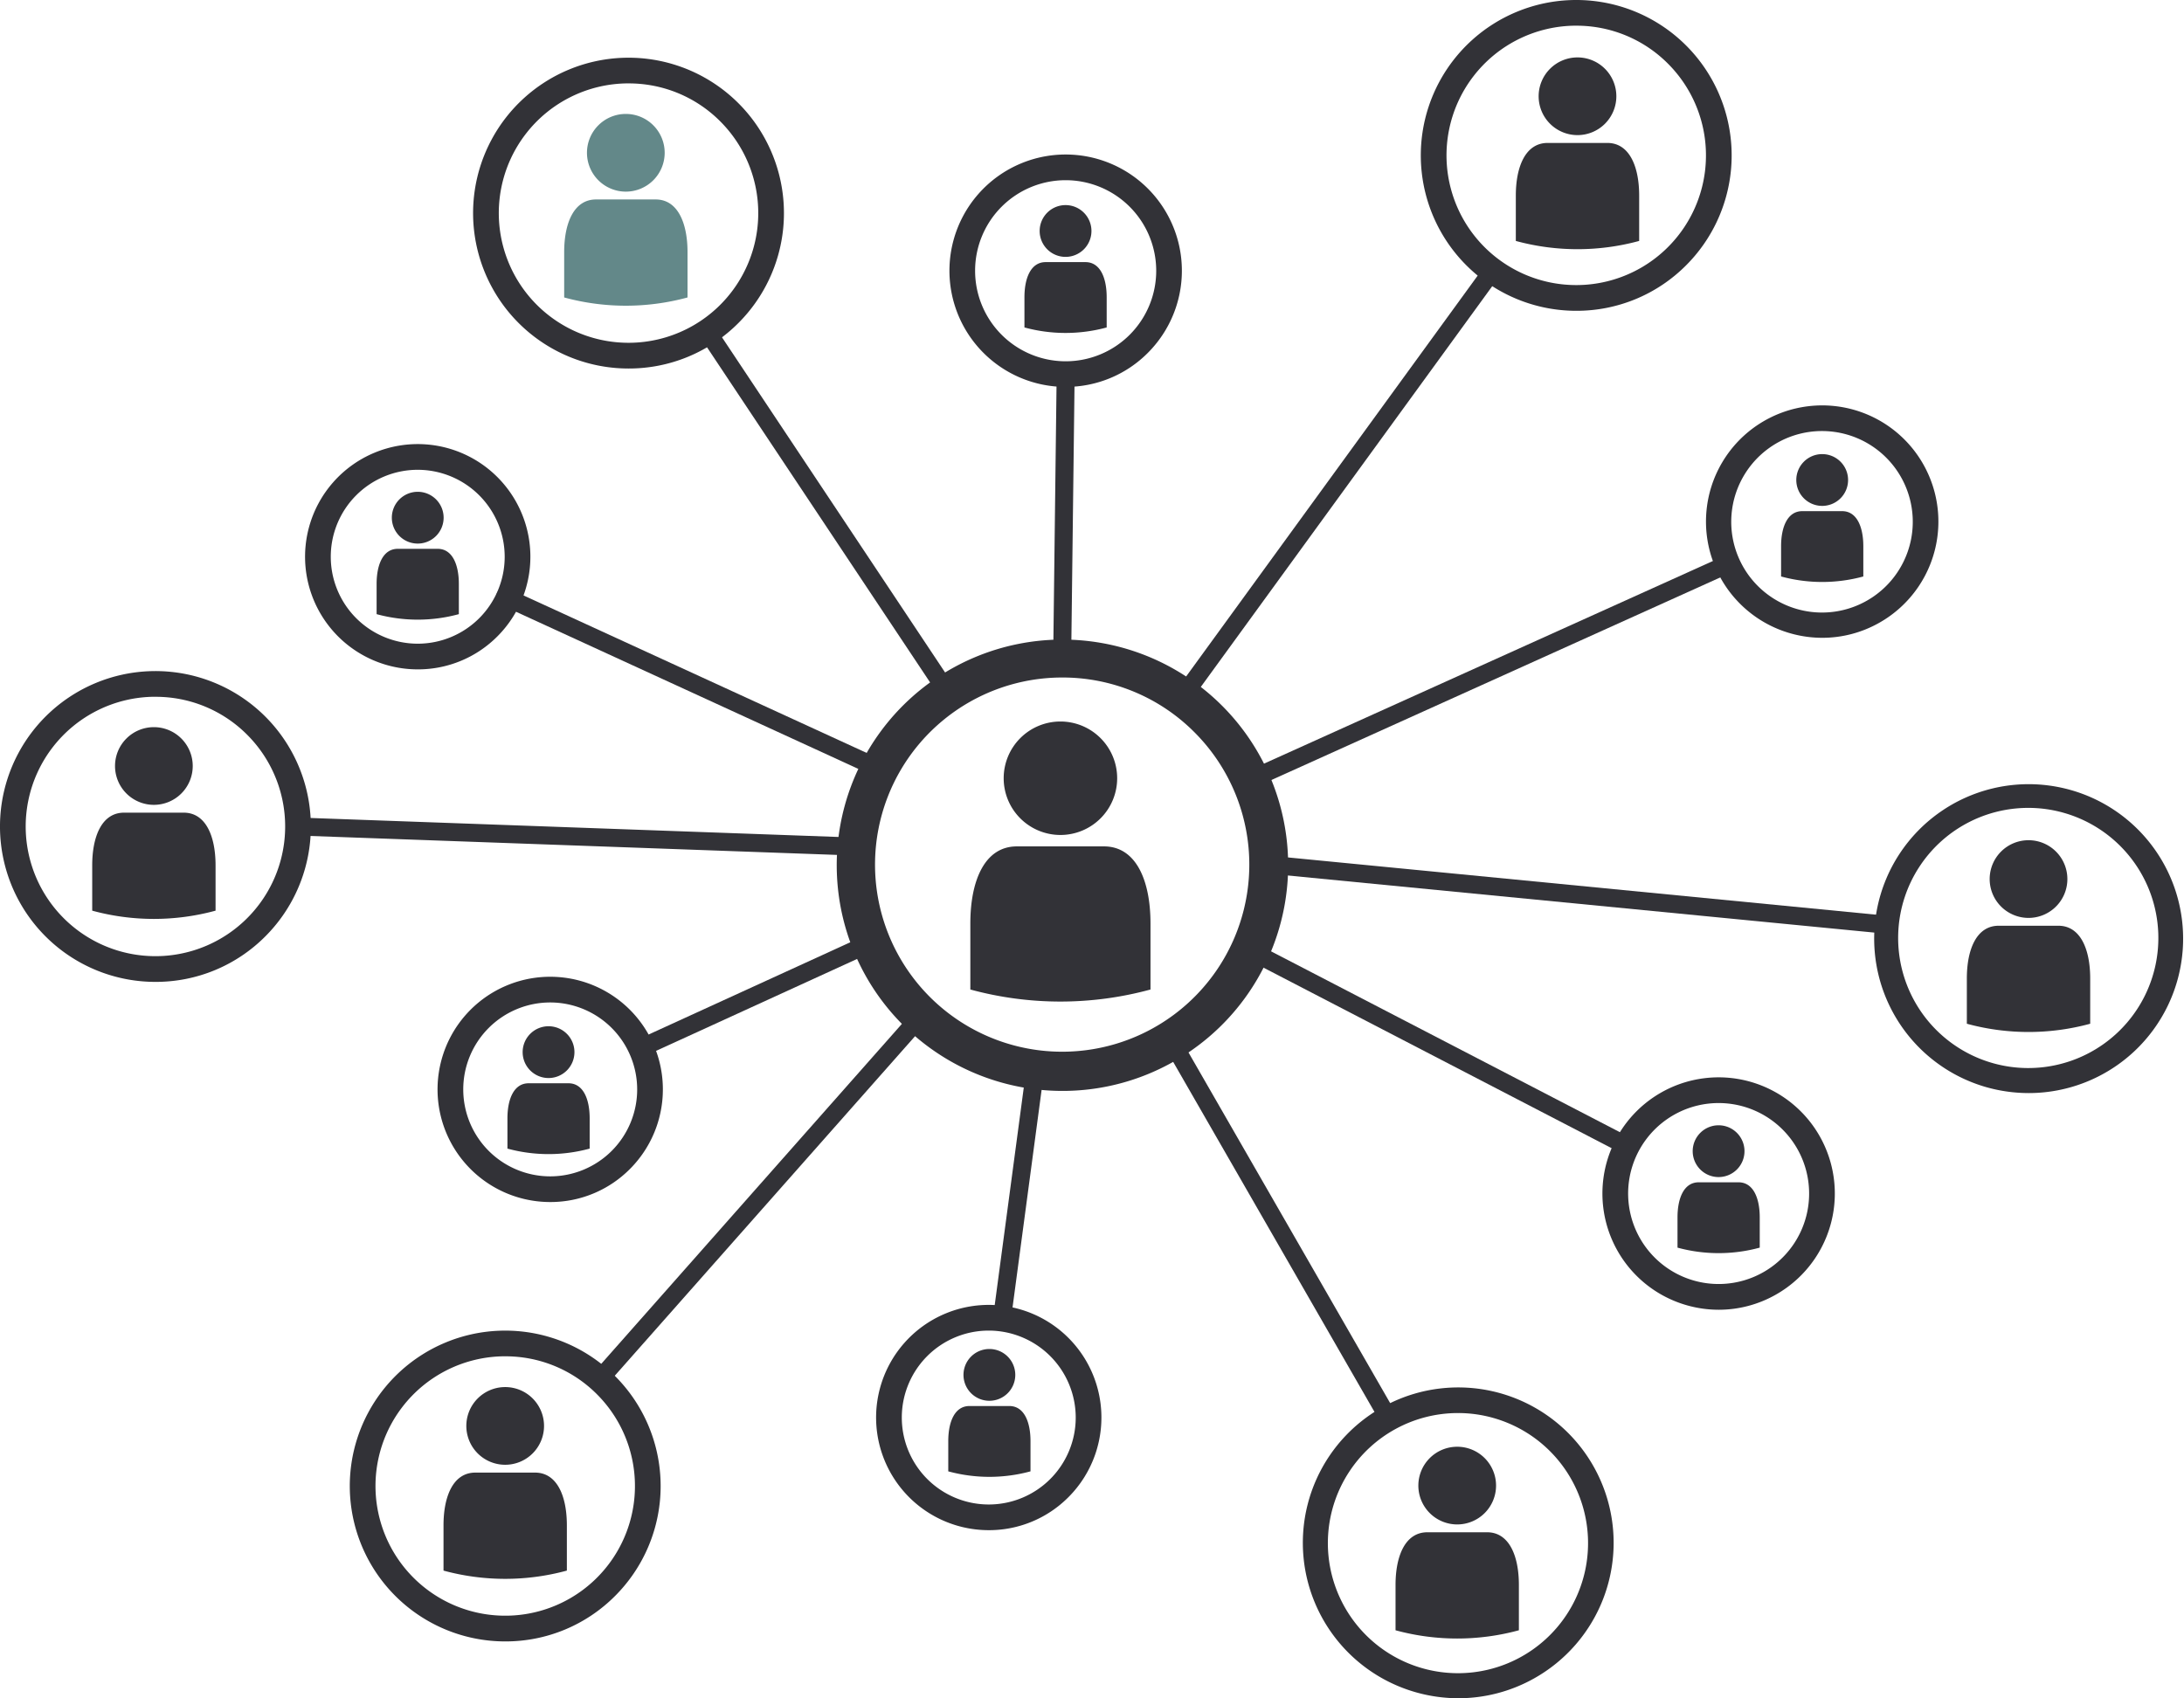
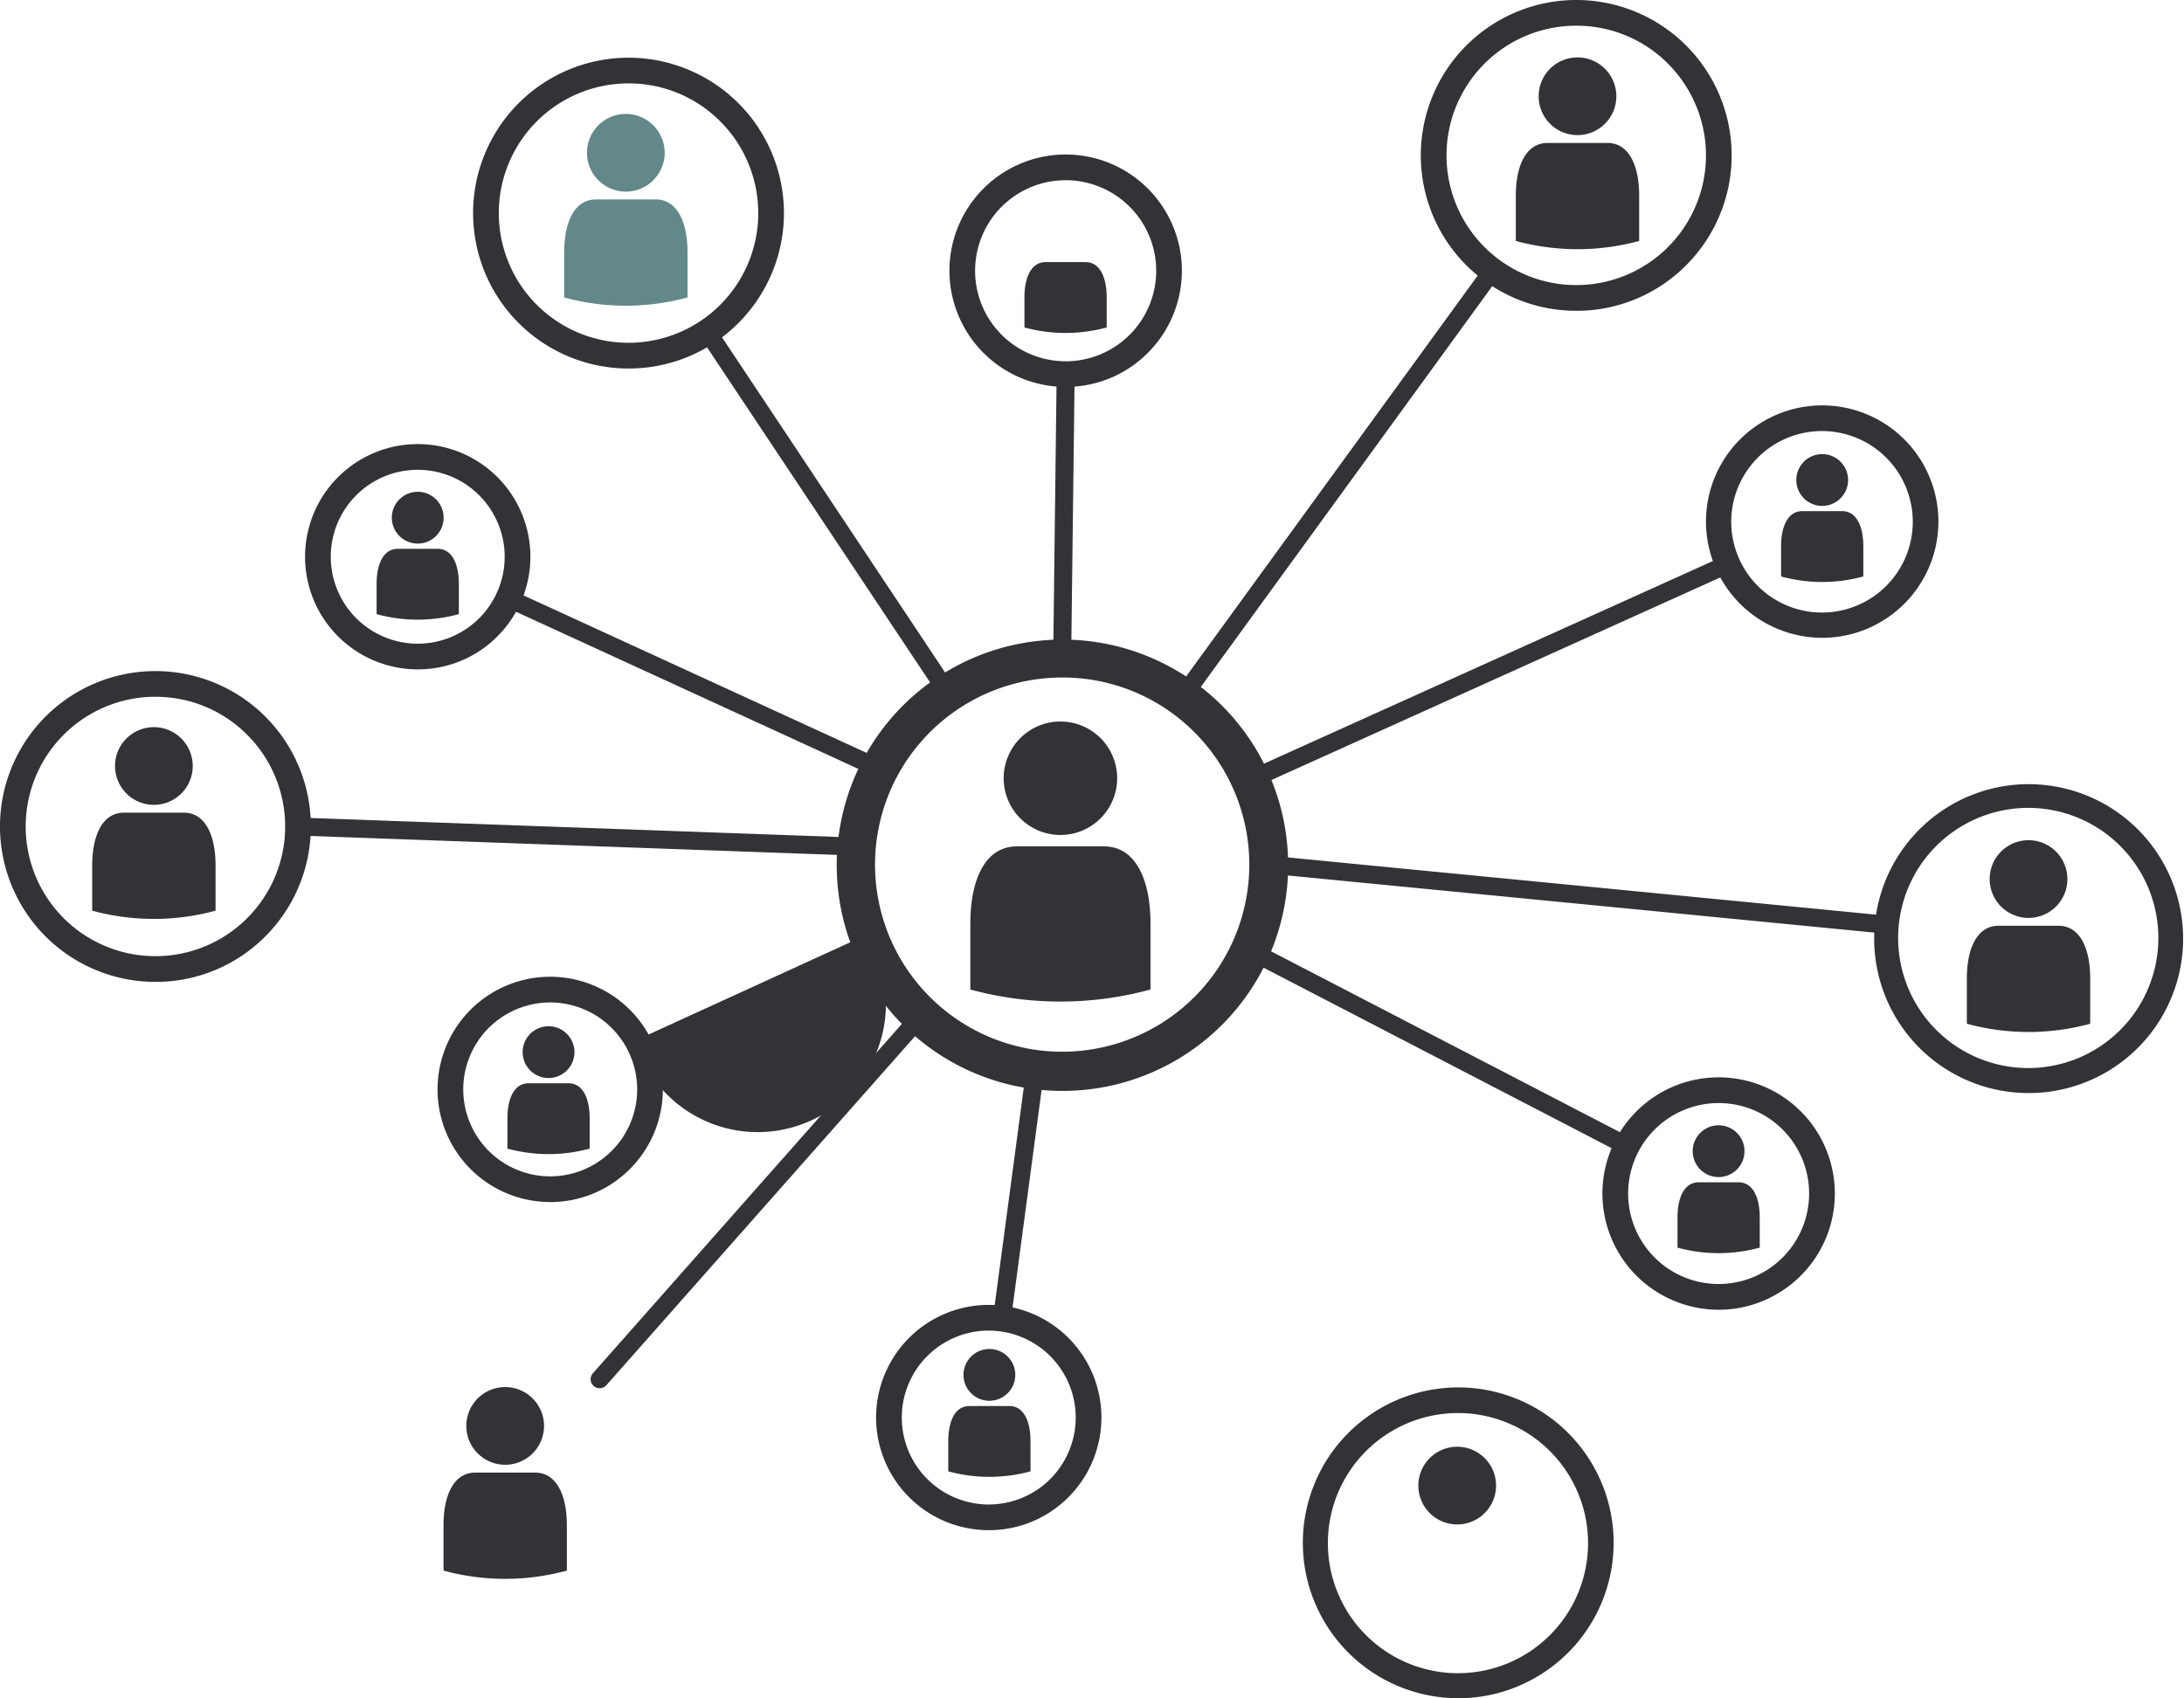
<svg xmlns="http://www.w3.org/2000/svg" width="274.934" height="213.819" viewBox="0 0 274.934 213.819">
  <defs>
    <style>.a{fill:#323237;}.b{fill:#638889;}</style>
  </defs>
  <g transform="translate(87.935 40.643)">
    <path class="a" d="M1589.294,824.04a1.131,1.131,0,0,1-.944-.505l-30.225-45.416a1.132,1.132,0,0,1,1.885-1.255l30.225,45.416a1.132,1.132,0,0,1-.942,1.76Z" transform="translate(-1557.936 -776.359)" />
  </g>
  <g transform="translate(132.58 45.964)">
    <path class="a" d="M2249.109,896.6h-.014a1.132,1.132,0,0,1-1.119-1.146l.439-35.738a1.132,1.132,0,0,1,1.132-1.118h.014a1.132,1.132,0,0,1,1.118,1.146l-.439,35.738A1.132,1.132,0,0,1,2249.109,896.6Z" transform="translate(-2247.976 -858.595)" />
  </g>
  <g transform="translate(147.744 32.951)">
    <path class="a" d="M2483.481,713.353a1.132,1.132,0,0,1-.915-1.8l38.993-53.623a1.132,1.132,0,1,1,1.832,1.332L2484.4,712.887A1.131,1.131,0,0,1,2483.481,713.353Z" transform="translate(-2482.35 -657.466)" />
  </g>
  <g transform="translate(79.559 117.573)">
-     <path class="a" d="M1429.609,1980.891a1.132,1.132,0,0,1-.472-2.162l28.922-13.23a1.132,1.132,0,1,1,.942,2.059l-28.922,13.23A1.127,1.127,0,0,1,1429.609,1980.891Z" transform="translate(-1428.475 -1965.396)" />
+     <path class="a" d="M1429.609,1980.891a1.132,1.132,0,0,1-.472-2.162l28.922-13.23a1.132,1.132,0,1,1,.942,2.059A1.127,1.127,0,0,1,1429.609,1980.891Z" transform="translate(-1428.475 -1965.396)" />
  </g>
  <g transform="translate(36.383 102.931)">
    <path class="a" d="M832.133,1743.869h-.042l-69.86-2.513a1.132,1.132,0,0,1,.082-2.263l69.86,2.513a1.132,1.132,0,0,1-.04,2.264Z" transform="translate(-761.141 -1739.091)" />
  </g>
  <g transform="translate(62.463 74.018)">
    <path class="a" d="M1212.444,1316.075a1.128,1.128,0,0,1-.472-.1l-47.069-21.608a1.132,1.132,0,0,1,.945-2.058l47.07,21.608a1.132,1.132,0,0,1-.473,2.162Z" transform="translate(-1164.242 -1292.202)" />
  </g>
  <g transform="translate(156.306 69.89)">
    <path class="a" d="M2615.826,1257.8a1.132,1.132,0,0,1-.466-2.164l60.09-27.126a1.132,1.132,0,0,1,.931,2.064l-60.09,27.126A1.128,1.128,0,0,1,2615.826,1257.8Z" transform="translate(-2614.693 -1228.411)" />
  </g>
  <g transform="translate(158.605 107.727)">
    <path class="a" d="M2729.115,1823.058c-.037,0-.074,0-.111-.005l-77.751-7.571a1.132,1.132,0,1,1,.22-2.254l77.75,7.571a1.132,1.132,0,0,1-.108,2.259Z" transform="translate(-2650.23 -1813.222)" />
  </g>
  <g transform="translate(59.556 7.266)">
    <path class="a" d="M1138.874,299.605a19.566,19.566,0,1,1,13.835-5.731A19.438,19.438,0,0,1,1138.874,299.605Zm0-35.9a16.331,16.331,0,1,0,11.548,4.783A16.224,16.224,0,0,0,1138.874,263.708Z" transform="translate(-1119.308 -260.473)" />
  </g>
  <g transform="translate(178.859 0)">
    <path class="a" d="M2982.848,187.306a19.566,19.566,0,1,1,13.835-5.731A19.439,19.439,0,0,1,2982.848,187.306Zm0-35.9a16.331,16.331,0,1,0,11.548,4.783A16.225,16.225,0,0,0,2982.848,151.409Z" transform="translate(-2963.282 -148.174)" />
  </g>
  <g transform="translate(0 84.497)">
    <path class="a" d="M218.371,1493.3a19.566,19.566,0,1,1,13.835-5.731A19.438,19.438,0,0,1,218.371,1493.3Zm0-35.9a16.331,16.331,0,1,0,11.548,4.783A16.224,16.224,0,0,0,218.371,1457.406Z" transform="translate(-198.805 -1454.171)" />
  </g>
  <g transform="translate(38.405 55.915)">
    <path class="a" d="M806.576,1040.762a14.182,14.182,0,1,1,10.028-4.154A14.088,14.088,0,0,1,806.576,1040.762Zm0-25.128a10.947,10.947,0,1,0,10.947,10.947A10.959,10.959,0,0,0,806.576,1015.634Z" transform="translate(-792.395 -1012.399)" />
  </g>
  <g transform="translate(119.521 19.453)">
    <path class="a" d="M2060.767,478.1a14.63,14.63,0,1,1,10.345-4.285A14.534,14.534,0,0,1,2060.767,478.1Zm0-26.026a11.4,11.4,0,1,0,11.4,11.4A11.408,11.408,0,0,0,2060.767,452.074Z" transform="translate(-2046.137 -448.839)" />
  </g>
  <g transform="translate(55.082 122.981)">
    <path class="a" d="M1064.342,2077.356a14.182,14.182,0,1,1,10.028-4.154A14.089,14.089,0,0,1,1064.342,2077.356Zm0-25.128a10.947,10.947,0,1,0,10.947,10.947A10.959,10.959,0,0,0,1064.342,2052.228Z" transform="translate(-1050.16 -2048.993)" />
  </g>
  <g transform="translate(125.003 133.534)">
    <path class="a" d="M2132,2245.713a1.1,1.1,0,0,1-.152-.01,1.132,1.132,0,0,1-.972-1.272l4.189-31.356a1.132,1.132,0,0,1,2.244.3l-4.189,31.356A1.133,1.133,0,0,1,2132,2245.713Z" transform="translate(-2130.867 -2212.092)" />
  </g>
  <g transform="translate(74.353 126.754)">
    <path class="a" d="M1349.148,2155.338a1.132,1.132,0,0,1-.848-1.882l40.47-45.767a1.132,1.132,0,1,1,1.7,1.5L1350,2154.956A1.13,1.13,0,0,1,1349.148,2155.338Z" transform="translate(-1348.016 -2107.306)" />
  </g>
  <g transform="translate(44.029 167.533)">
-     <path class="a" d="M898.9,2776.723a19.566,19.566,0,1,1,13.835-5.731A19.437,19.437,0,0,1,898.9,2776.723Zm0-35.9a16.331,16.331,0,1,0,11.548,4.783A16.225,16.225,0,0,0,898.9,2740.826Z" transform="translate(-879.329 -2737.591)" />
-   </g>
+     </g>
  <g transform="translate(110.29 164.295)">
    <path class="a" d="M1917.641,2715.909a14.182,14.182,0,1,1,10.028-4.154A14.088,14.088,0,0,1,1917.641,2715.909Zm0-25.128a10.947,10.947,0,1,0,10.947,10.947A10.959,10.959,0,0,0,1917.641,2690.781Z" transform="translate(-1903.46 -2687.546)" />
  </g>
  <g transform="translate(235.79 98.481)">
    <path class="a" d="M3862.811,1709.458a19.654,19.654,0,0,1-5.341-.744,19.446,19.446,0,1,1,5.341.744Zm-.053-35.907a16.378,16.378,0,1,0,4.457.621A16.24,16.24,0,0,0,3862.757,1673.551Z" transform="translate(-3843.21 -1670.314)" />
  </g>
  <g transform="translate(214.753 51.035)">
    <path class="a" d="M3532.708,966.25a14.7,14.7,0,0,1-3.993-.556,14.628,14.628,0,1,1,11.118-1.315h0A14.55,14.55,0,0,1,3532.708,966.25Zm-.039-26.033a11.426,11.426,0,1,0,3.11.433A11.449,11.449,0,0,0,3532.669,940.217Zm6.374,22.75h0Z" transform="translate(-3518.052 -936.981)" />
  </g>
  <g transform="translate(156.251 118.559)">
    <path class="a" d="M2662.383,2007.495a1.126,1.126,0,0,1-.52-.127l-47.417-24.59a1.132,1.132,0,0,1,1.042-2.01l47.417,24.59a1.132,1.132,0,0,1-.522,2.137Z" transform="translate(-2613.834 -1980.64)" />
  </g>
  <g transform="translate(146.296 129.849)">
-     <path class="a" d="M2488.484,2205.008a1.131,1.131,0,0,1-.982-.568l-27.376-47.608a1.132,1.132,0,0,1,1.963-1.128l27.376,47.608a1.133,1.133,0,0,1-.98,1.7Z" transform="translate(-2459.974 -2155.135)" />
-   </g>
+     </g>
  <g transform="translate(164 174.676)">
    <path class="a" d="M2753.212,2887.129a19.649,19.649,0,0,1-5.341-.744,19.562,19.562,0,1,1,14.869-1.759h0A19.457,19.457,0,0,1,2753.212,2887.129Zm-.054-35.907a16.377,16.377,0,1,0,4.457.621A16.24,16.24,0,0,0,2753.159,2851.222Zm8.792,31.993h0Z" transform="translate(-2733.611 -2847.986)" />
  </g>
  <g transform="translate(201.715 135.637)">
    <path class="a" d="M3331.2,2273.861a14.7,14.7,0,0,1-3.994-.556,14.628,14.628,0,1,1,11.118-1.315h0A14.548,14.548,0,0,1,3331.2,2273.861Zm-.041-26.025a11.392,11.392,0,1,0,5.585,21.332h0a11.392,11.392,0,0,0-5.585-21.332Zm6.376,22.743h0Z" transform="translate(-3316.543 -2244.592)" />
  </g>
  <g transform="translate(105.218 80.366)">
    <path class="a" d="M1853.57,1447.308a28.413,28.413,0,1,1,11.092-2.24A28.318,28.318,0,0,1,1853.57,1447.308Zm0-52.051a23.558,23.558,0,1,0,16.658,6.9A23.4,23.4,0,0,0,1853.57,1395.257Z" transform="translate(-1825.076 -1390.321)" />
  </g>
  <g transform="translate(122.152 90.842)">
    <g transform="translate(4.197)">
      <path class="a" d="M2158.815,1552.234a7.143,7.143,0,1,0,7.143,7.143A7.143,7.143,0,0,0,2158.815,1552.234Z" transform="translate(-2151.672 -1552.234)" />
    </g>
    <g transform="translate(0 15.727)">
      <path class="a" d="M2109.488,1805.006v8.319a43.143,43.143,0,0,1-22.679,0v-8.319c0-5.333,1.772-9.7,5.853-9.7h10.972C2107.716,1795.309,2109.488,1799.672,2109.488,1805.006Z" transform="translate(-2086.809 -1795.309)" />
    </g>
  </g>
  <g transform="translate(71.018 14.345)">
    <g transform="translate(2.873)">
      <path class="b" d="M1345.769,369.889a4.891,4.891,0,1,0,4.891,4.891A4.891,4.891,0,0,0,1345.769,369.889Z" transform="translate(-1340.878 -369.889)" />
    </g>
    <g transform="translate(0 10.768)">
      <path class="b" d="M1312,542.957v5.7a29.542,29.542,0,0,1-15.528,0v-5.7c0-3.652,1.214-6.639,4.008-6.639h7.512C1310.782,536.318,1312,539.306,1312,542.957Z" transform="translate(-1296.468 -536.318)" />
    </g>
  </g>
  <g transform="translate(190.82 7.229)">
    <g transform="translate(2.873)">
      <path class="a" d="M3197.446,259.912a4.891,4.891,0,1,0,4.891,4.891A4.891,4.891,0,0,0,3197.446,259.912Z" transform="translate(-3192.555 -259.912)" />
    </g>
    <g transform="translate(0 10.768)">
      <path class="a" d="M3163.673,432.98v5.7a29.541,29.541,0,0,1-15.528,0v-5.7c0-3.652,1.213-6.639,4.008-6.639h7.512C3162.459,426.341,3163.673,429.329,3163.673,432.98Z" transform="translate(-3148.145 -426.341)" />
    </g>
  </g>
  <g transform="translate(128.963 25.823)">
    <g transform="translate(1.915)">
-       <path class="a" d="M2224.94,547.292a3.26,3.26,0,1,0,3.26,3.26A3.26,3.26,0,0,0,2224.94,547.292Z" transform="translate(-2221.68 -547.292)" />
-     </g>
+       </g>
    <g transform="translate(0 7.179)">
      <path class="a" d="M2202.426,662.671v3.8a19.694,19.694,0,0,1-10.352,0v-3.8c0-2.434.809-4.426,2.672-4.426h5.008C2201.617,658.245,2202.426,660.237,2202.426,662.671Z" transform="translate(-2192.074 -658.245)" />
    </g>
  </g>
  <g transform="translate(224.211 57.177)">
    <g transform="translate(1.916)">
      <path class="a" d="M3697.113,1031.9a3.26,3.26,0,1,0,3.26,3.26A3.26,3.26,0,0,0,3697.113,1031.9Z" transform="translate(-3693.853 -1031.902)" />
    </g>
    <g transform="translate(0 7.179)">
      <path class="a" d="M3674.6,1147.281v3.8a19.693,19.693,0,0,1-10.352,0v-3.8c0-2.434.809-4.426,2.672-4.426h5.008C3673.789,1142.855,3674.6,1144.847,3674.6,1147.281Z" transform="translate(-3664.246 -1142.855)" />
    </g>
  </g>
  <g transform="translate(211.174 141.68)">
    <g transform="translate(1.915)">
      <path class="a" d="M3495.6,2338a3.26,3.26,0,1,0,3.261,3.26A3.26,3.26,0,0,0,3495.6,2338Z" transform="translate(-3492.344 -2338)" />
    </g>
    <g transform="translate(0 7.179)">
      <path class="a" d="M3473.09,2453.378v3.8a19.691,19.691,0,0,1-10.352,0v-3.8c0-2.435.809-4.426,2.672-4.426h5.008C3472.281,2448.952,3473.09,2450.944,3473.09,2453.378Z" transform="translate(-3462.738 -2448.952)" />
    </g>
  </g>
  <g transform="translate(119.373 169.847)">
    <g transform="translate(1.916)">
      <path class="a" d="M2076.723,2773.349a3.26,3.26,0,1,0,3.26,3.26A3.26,3.26,0,0,0,2076.723,2773.349Z" transform="translate(-2073.463 -2773.349)" />
    </g>
    <g transform="translate(0 7.179)">
      <path class="a" d="M2054.208,2888.728v3.8a19.693,19.693,0,0,1-10.352,0v-3.8c0-2.434.809-4.426,2.672-4.426h5.008C2053.4,2884.3,2054.208,2886.294,2054.208,2888.728Z" transform="translate(-2043.856 -2884.302)" />
    </g>
  </g>
  <g transform="translate(63.879 129.211)">
    <g transform="translate(1.916)">
      <path class="a" d="M1219,2145.279a3.26,3.26,0,1,0,3.26,3.26A3.26,3.26,0,0,0,1219,2145.279Z" transform="translate(-1215.741 -2145.279)" />
    </g>
    <g transform="translate(0 7.179)">
      <path class="a" d="M1196.486,2260.658v3.8a19.692,19.692,0,0,1-10.352,0v-3.8c0-2.435.809-4.426,2.672-4.426h5.008C1195.677,2256.232,1196.486,2258.224,1196.486,2260.658Z" transform="translate(-1186.134 -2256.232)" />
    </g>
  </g>
  <g transform="translate(47.41 61.92)">
    <g transform="translate(1.916)">
      <path class="a" d="M964.454,1105.214a3.26,3.26,0,1,0,3.26,3.26A3.26,3.26,0,0,0,964.454,1105.214Z" transform="translate(-961.194 -1105.214)" />
    </g>
    <g transform="translate(0 7.179)">
      <path class="a" d="M941.939,1220.592v3.8a19.693,19.693,0,0,1-10.352,0v-3.8c0-2.434.809-4.426,2.672-4.426h5.008C941.13,1216.166,941.939,1218.158,941.939,1220.592Z" transform="translate(-931.587 -1216.166)" />
    </g>
  </g>
  <g transform="translate(247.598 105.788)">
    <g transform="translate(2.873)">
      <path class="a" d="M4075.016,1783.252a4.891,4.891,0,1,0,4.891,4.891A4.89,4.89,0,0,0,4075.016,1783.252Z" transform="translate(-4070.125 -1783.252)" />
    </g>
    <g transform="translate(0 10.768)">
      <path class="a" d="M4041.243,1956.32v5.7a29.546,29.546,0,0,1-15.528,0v-5.7c0-3.652,1.213-6.639,4.008-6.639h7.513C4040.029,1949.681,4041.243,1952.669,4041.243,1956.32Z" transform="translate(-4025.715 -1949.681)" />
    </g>
  </g>
  <g transform="translate(175.678 182.154)">
    <g transform="translate(2.873)">
      <path class="a" d="M2963.416,2963.574a4.891,4.891,0,1,0,4.891,4.89A4.89,4.89,0,0,0,2963.416,2963.574Z" transform="translate(-2958.526 -2963.574)" />
    </g>
    <g transform="translate(0 10.768)">
-       <path class="a" d="M2929.644,3136.642v5.7a29.539,29.539,0,0,1-15.528,0v-5.7c0-3.652,1.213-6.639,4.008-6.639h7.513C2928.43,3130,2929.644,3132.99,2929.644,3136.642Z" transform="translate(-2914.116 -3130.003)" />
-     </g>
+       </g>
  </g>
  <g transform="translate(55.832 174.641)">
    <g transform="translate(2.873)">
      <path class="a" d="M1111.047,2847.442a4.891,4.891,0,1,0,4.891,4.891A4.89,4.89,0,0,0,1111.047,2847.442Z" transform="translate(-1106.157 -2847.442)" />
    </g>
    <g transform="translate(0 10.768)">
      <path class="a" d="M1077.275,3020.51v5.7a29.545,29.545,0,0,1-15.528,0v-5.7c0-3.652,1.214-6.639,4.008-6.639h7.512C1076.061,3013.871,1077.275,3016.858,1077.275,3020.51Z" transform="translate(-1061.747 -3013.871)" />
    </g>
  </g>
  <g transform="translate(11.608 91.553)">
    <g transform="translate(2.873)">
      <path class="a" d="M427.523,1563.234a4.891,4.891,0,1,0,4.891,4.891A4.891,4.891,0,0,0,427.523,1563.234Z" transform="translate(-422.633 -1563.234)" />
    </g>
    <g transform="translate(0 10.768)">
      <path class="a" d="M393.751,1736.3v5.7a29.542,29.542,0,0,1-15.528,0v-5.7c0-3.651,1.214-6.639,4.008-6.639h7.512C392.537,1729.663,393.751,1732.651,393.751,1736.3Z" transform="translate(-378.223 -1729.663)" />
    </g>
  </g>
</svg>